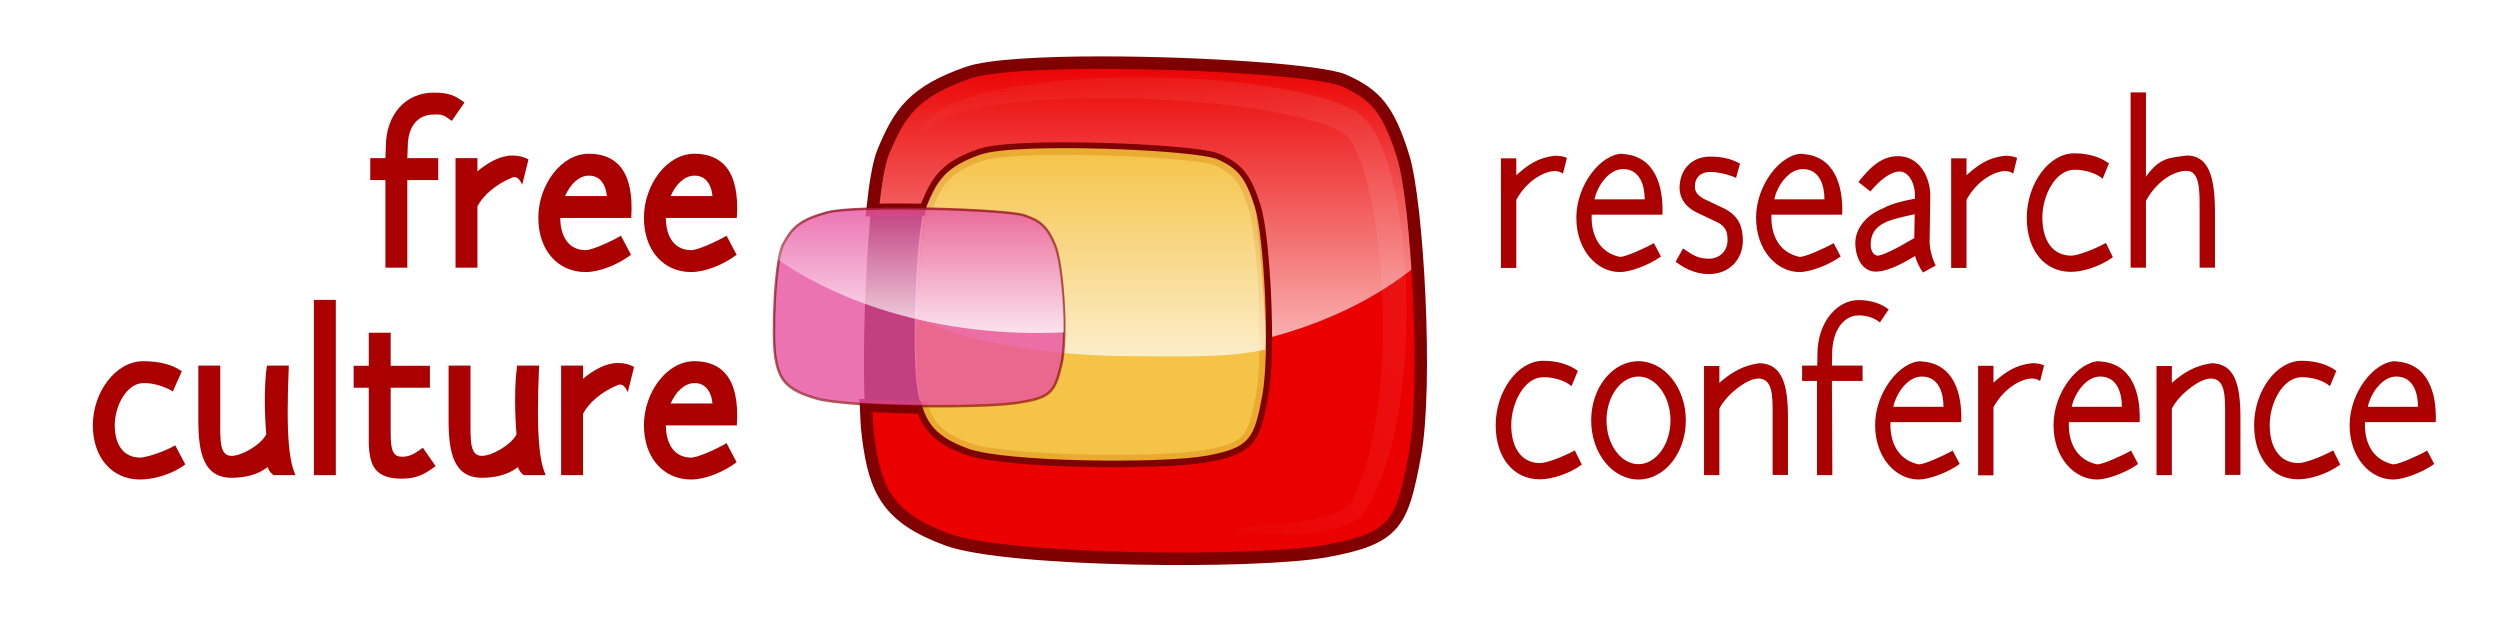
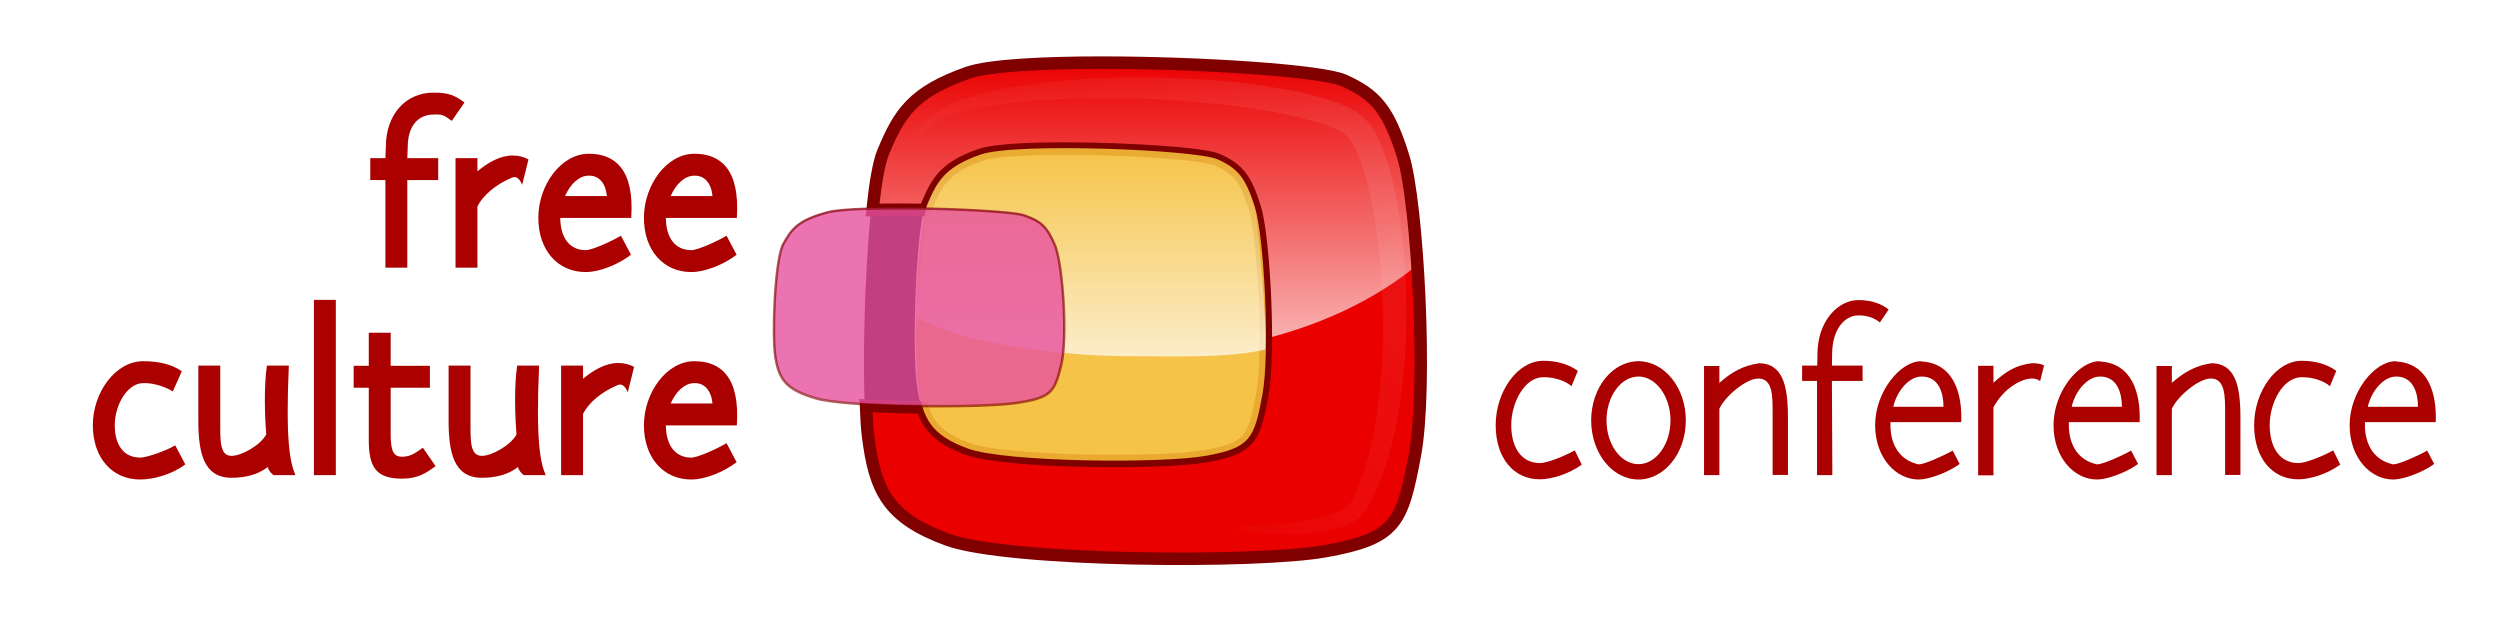
<svg xmlns="http://www.w3.org/2000/svg" viewBox="0 0 1000 250">
  <defs>
    <linearGradient id="g" y2="755.93" gradientUnits="userSpaceOnUse" x2="2815" gradientTransform="translate(-2403.3 233.9)" y1="510.93" x1="3097.1">
      <stop offset="0" stop-color="#fff" />
      <stop offset="1" stop-color="#fff" stop-opacity="0" />
    </linearGradient>
    <linearGradient id="e" y2="651.48" gradientUnits="userSpaceOnUse" x2="2773.9" gradientTransform="translate(-2403.3 233.9)" y1="701.7" x1="2773.9">
      <stop offset="0" stop-color="#fff" />
      <stop offset="1" stop-color="#fff" stop-opacity="0" />
    </linearGradient>
    <linearGradient id="c" y2="627.72" gradientUnits="userSpaceOnUse" x2="2858.2" gradientTransform="translate(-2403.3 233.9)" y1="734.13" x1="2858.2">
      <stop offset="0" stop-color="#fff" />
      <stop offset="1" stop-color="#fff" stop-opacity="0" />
    </linearGradient>
    <linearGradient id="a" y2="592.96" gradientUnits="userSpaceOnUse" x2="2925.9" gradientTransform="translate(-2403.3 233.9)" y1="738.21" x1="2925.9">
      <stop offset="0" stop-color="#fff" />
      <stop offset="1" stop-color="#fff" stop-opacity="0" />
    </linearGradient>
    <filter id="f" color-interpolation-filters="sRGB">
      <feGaussianBlur stdDeviation="1.89" />
    </filter>
    <filter id="d" color-interpolation-filters="sRGB">
      <feGaussianBlur stdDeviation="1.465" />
    </filter>
    <filter id="b" color-interpolation-filters="sRGB">
      <feGaussianBlur stdDeviation="3.153" />
    </filter>
  </defs>
  <path d="M440.17 24.26c-24.088-.01-45.355 1.166-53.594 4.062-21.971 7.724-27.322 16.147-33.812 31.781-6.49 15.634-8.801 91.871-6.031 113.75 2.77 21.88 8.048 32.52 31.78 41.22 23.734 8.698 123.45 9.647 151.41 4.562 27.955-5.085 30.402-10.97 35.532-38.375 5.13-27.405 1.102-101.18-4.72-119.62-5.82-18.45-10.754-24.526-23.75-30.281-8.652-3.832-56.664-7.086-96.811-7.094zm-14.719 34.344c25.286.01 55.519 2.055 60.969 4.469 8.185 3.624 11.271 7.442 14.937 19.062 3.667 11.62 6.231 58.114 3 75.375-3.231 17.26-4.8 20.954-22.406 24.156-17.606 3.202-80.396 2.603-95.344-2.875s-18.255-12.19-20-25.97c-1.744-13.78-.307-61.777 3.781-71.624 4.088-9.847 7.475-15.167 21.312-20.031 5.19-1.824 18.578-2.566 33.75-2.563z" fill="#2b0000" />
  <path d="M440.55 24.61c-24.088 0-45.355 1.166-53.594 4.063-21.971 7.723-27.353 16.147-33.844 31.78-1.72 4.142-3.136 12.615-4.25 23.126 6.431-.163 13.799-.17 21.219-.031.21-.77.429-1.453.656-2 4.088-9.848 7.475-15.166 21.312-20.031 5.19-1.825 18.578-2.535 33.75-2.532 25.287.01 55.52 2.024 60.97 4.438 8.184 3.624 11.301 7.442 14.968 19.062 3.667 11.62 6.2 58.114 2.969 75.375-3.231 17.26-4.769 20.954-22.375 24.156-17.606 3.202-80.427 2.603-95.375-2.875-11.087-4.064-15.762-8.795-18.156-16.594-7.82-.091-15.654-.341-22.562-.75.192 4.986.48 9.291.875 12.406 2.77 21.879 8.017 32.52 31.75 41.219 23.732 8.698 123.45 9.647 151.41 4.562 27.954-5.084 30.401-10.97 35.531-38.375 5.13-27.405 1.103-101.17-4.719-119.62s-10.755-24.526-23.75-30.28c-8.653-3.833-56.634-7.087-96.78-7.095z" opacity=".905" fill="red" />
  <path d="M440.36 826.96c-24.088 0-45.355 1.166-53.594 4.063-21.971 7.723-27.353 16.147-33.844 31.78-1.72 4.142-3.136 12.614-4.25 23.125 6.431-.163 13.8-.169 21.219-.03.21-.77.429-1.453.656-2 4.088-9.848 7.475-15.167 21.312-20.031 5.19-1.825 18.578-2.535 33.75-2.532 25.287.01 55.52 2.024 60.97 4.438 8.184 3.624 11.301 7.442 14.968 19.062 2.54 8.048 4.555 32.824 4.469 53.03 24.027-6.084 44.909-16.33 60.656-29.343-1.273-19.385-3.371-36.55-5.781-44.188-5.822-18.45-10.755-24.526-23.75-30.281-8.653-3.832-56.634-7.086-96.781-7.094z" opacity=".905" fill="url(#a)" transform="translate(0 -802.36)" />
  <path d="M440.69 827.41c-24.088 0-45.355 1.166-53.594 4.063-21.971 7.723-27.353 16.147-33.844 31.78-1.72 4.142-3.136 12.614-4.25 23.125 6.431-.163 13.799-.169 21.219-.03.21-.77.429-1.453.656-2 4.088-9.848 7.475-15.166 21.312-20.031 5.19-1.825 18.578-2.535 33.75-2.532 25.287.01 55.52 2.024 60.97 4.438 8.184 3.624 11.301 7.442 14.968 19.062 3.667 11.62 6.2 58.114 2.969 75.375-3.231 17.26-4.769 20.954-22.375 24.156-17.606 3.202-80.427 2.603-95.375-2.875-11.087-4.064-15.762-8.795-18.156-16.594-7.82-.091-15.654-.342-22.562-.75.192 4.986.48 9.291.875 12.406 2.77 21.879 8.017 32.52 31.75 41.219 23.732 8.698 123.45 9.647 151.41 4.562 27.954-5.084 30.401-10.97 35.531-38.375 5.13-27.405 1.103-101.17-4.719-119.62s-10.755-24.526-23.75-30.28c-8.653-3.833-56.634-7.087-96.78-7.095z" filter="url(#b)" stroke="maroon" stroke-width="5" fill="none" transform="translate(0 -802.36)" />
  <g fill="#a00">
    <path d="M173.44 37.05c-11.13 0-19.105 8.676-19.105 21.735l-.175 4.47h-6.047v8.764h6.047v35.056h8.764V72.019h12.357v-8.764h-12.357l.175-4.47c0-8.238 4.031-12.971 10.341-12.971 4.382-.263 4.82.964 7.274 2.542l5.083-7.362c-3.768-2.717-5.96-3.944-12.357-3.944M205 62.2c-4.908 0-9.816 2.804-14.022 6.31v-5.258h-8.764v43.82h8.764v-24.54c2.191-4.294 7.186-8.763 14.022-11.567 1.84-.701 3.155 1.139 3.856 2.98l2.542-10.167c-1.753-.964-3.856-1.577-6.398-1.577M235.49 61.5c-11.043 0-20.157 12.532-20.157 25.591 0 13.146 7.888 21.735 18.93 21.735 5.521 0 12.971-2.98 18.141-6.923l-4.031-7.625c-3.944 2.366-11.568 5.784-14.11 5.784-6.223 0-10.08-4.645-10.166-12.883h28.395c1.314-19.631-6.661-25.678-17.002-25.678m.263 8.764c3.768 0 6.485 2.892 7.01 8.15h-16.738c2.015-4.644 5.521-8.15 9.465-8.15h.263M277.73 61.5c-11.043 0-20.157 12.532-20.157 25.591 0 13.146 7.888 21.735 18.93 21.735 5.521 0 12.971-2.98 18.141-6.923l-4.031-7.625c-3.944 2.366-11.568 5.784-14.11 5.784-6.223 0-10.08-4.645-10.166-12.883h28.395c1.314-19.631-6.661-25.678-17.002-25.678m.263 8.764c3.768 0 6.485 2.892 7.01 8.15h-16.738c2.015-4.644 5.521-8.15 9.465-8.15h.263" />
  </g>
  <g fill="#a00">
-     <path d="M621.94 62.29c-6.748.789-10.604 3.506-15.425 7.8v-6.748h-6.135v43.82h6.135V79.906c4.382-7.976 11.481-11.481 15.425-11.481 1.14 0 2.279.263 3.243 1.051l1.577-6.31c-1.314-.613-2.892-.876-4.82-.876M648.94 61.5c-8.413 0-18.404 12.27-18.404 25.591 0 12.971 8.238 21.735 17.44 21.735 3.769 0 11.306-2.542 16.389-6.222l-2.804-5.346c-4.207 2.366-11.481 5.52-13.584 5.52-8.239-1.752-11.656-8.763-11.306-16.913h28.308c.438-11.393-2.893-23.575-16.038-24.276V61.5m.262 6.135c6.836 0 8.677 6.66 8.677 12.094h-20.07c1.139-5.521 5.872-12.094 11.306-12.094h.087M684.09 62.64c-7.362 0-12.27 5.083-12.27 12.708.088 4.12 2.542 7.537 6.836 9.64 3.33 1.49 8.238 3.944 8.326 3.944 3.242 1.665 4.031 3.593 4.031 7.187 0 4.206-3.067 7.361-7.45 7.361-5.082 0-7.186-2.103-10.34-4.119l-2.98 5.35c2.454 1.753 6.836 4.908 13.32 4.908 8.327 0 13.585-5.96 13.585-13.497-.088-6.047-2.016-9.99-7.625-12.795l-8.15-3.856c-2.98-1.753-3.418-3.33-3.418-4.908 0-3.68 2.453-5.784 6.134-5.784 3.506 0 7.888 1.227 10.341 2.366l1.578-5.697c-3.944-2.19-7.888-2.804-11.92-2.804M720.84 61.5c-8.413 0-18.404 12.27-18.404 25.591 0 12.971 8.238 21.735 17.44 21.735 3.769 0 11.306-2.542 16.389-6.222l-2.804-5.346c-4.207 2.366-11.481 5.52-13.584 5.52-8.239-1.752-11.656-8.763-11.306-16.913h28.308c.438-11.393-2.893-23.575-16.038-24.276V61.5m.262 6.135c6.836 0 8.677 6.66 8.677 12.094h-20.07c1.139-5.521 5.872-12.094 11.306-12.094h.087M766.06 102.43c.438 1.928 2.016 5.17 3.155 6.573l5.083-2.804c-1.402-2.717-2.366-6.223-2.454-9.378l.263-18.229v-.087c.088-7.45-4.207-16.038-12.883-16.038-7.011 0-11.656 5.083-15.863 10.34l4.82 3.769c3.243-4.031 7.888-7.975 11.656-7.975 3.594 0 6.486 4.732 6.135 10.867-3.505.7-8.764 1.665-12.532 3.768-7.537 2.98-11.306 8.677-11.306 13.847 0 5.785 2.63 11.568 8.238 11.568 5.784 0 14.198-5.433 14.198-5.433l1.49-.79m-.175-16.738l-.175 9.553-5.084 2.892c-.964.613-7.537 4.119-9.552 4.119-1.578 0-2.805-2.016-2.805-4.12 0-4.381 1.578-7.098 5.872-9.202 2.63-1.402 11.744-3.242 11.744-3.242M802.03 62.29c-6.748.789-10.604 3.506-15.425 7.8v-6.748h-6.135v43.82h6.135V79.906c4.382-7.976 11.481-11.481 15.425-11.481 1.14 0 2.279.263 3.243 1.051l1.577-6.31c-1.314-.613-2.892-.876-4.82-.876M828.42 108.74c4.908 0 11.831-2.279 16.739-5.872l-2.804-5.696c-4.207 2.366-11.218 5.083-13.847 5.083-7.45 0-11.568-6.048-11.568-15.25 0-8.851 5.258-19.017 12.708-19.104 3.943-.088 8.764 1.227 11.393 3.593l2.541-6.135c-3.505-2.542-8.15-4.031-13.847-4.031-10.254 0-19.018 12.27-19.018 25.766 0 13.32 7.362 21.647 17.616 21.647h.088M874.68 62.2c-6.66.964-10.867.701-16.301 8.501V36.96h-6.135v70.112h6.135v-26.73c3.944-7.274 10.604-12.007 16.301-12.007 5.258 0 5.17 7.888 5.17 15.074v23.663h6.135v-21.91c0-14.198-2.366-22.962-11.306-22.962" />
-   </g>
+     </g>
  <g fill="#a00">
    <path d="M57.289 144.48c-11.13 0-20.157 12.532-20.157 25.591 0 13.146 7.8 21.735 18.93 21.735 5.433 0 12.883-2.103 18.054-6.047l-4.032-7.625c-3.944 2.367-11.568 4.908-14.022 4.908-6.31 0-10.166-4.733-10.166-12.971 0-8.15 5.083-16.827 11.393-16.827 4.382-.175 9.378 1.753 11.831 3.33l3.593-8.062c-3.768-2.717-9.114-4.032-15.425-4.032M92.654 191.11c4.908 0 10.429-1.052 14.373-4.294.613 1.665 1.402 2.453 2.366 3.242h8.764c-2.19-5.26-3.944-13.67-2.629-43.82h-8.764c-1.227 8.238-.876 20.245-.263 27.52-2.278 4.381-9.99 8.588-13.847 8.588-4.82 0-4.557-5.96-4.557-14.198v-21.91h-8.764v21.91c0 13.146 2.191 22.962 13.321 22.962M125.566 119.95v70.112h8.764V119.95h-8.764M160.83 191.46c6.398 0 9.64-2.279 13.409-4.996l-5.083-7.361c-2.454 1.577-4.47 3.593-8.326 3.593-3.33 0-4.557-2.103-4.557-8.94V155.09h15.688v-8.764h-15.688v-13.234h-8.764v13.234h-6.047v8.764h6.047v20.77c0 10.605 2.541 15.6 13.32 15.6M192.76 191.11c4.908 0 10.429-1.052 14.373-4.294.613 1.665 1.402 2.453 2.366 3.242h8.764c-2.19-5.258-3.944-13.672-2.629-43.82h-8.764c-1.227 8.238-.876 20.245-.263 27.52-2.278 4.381-9.99 8.588-13.847 8.588-4.82 0-4.557-5.96-4.557-14.198v-21.91h-8.764v21.91c0 13.146 2.19 22.962 13.32 22.962M247.24 145.19c-4.908 0-9.816 2.804-14.022 6.31v-5.258h-8.764v43.82h8.764v-24.54c2.191-4.294 7.187-8.763 14.022-11.567 1.84-.701 3.155 1.139 3.856 2.98l2.542-10.167c-1.753-.964-3.856-1.577-6.398-1.577M277.73 144.48c-11.043 0-20.157 12.532-20.157 25.591 0 13.146 7.888 21.735 18.93 21.735 5.521 0 12.971-2.98 18.141-6.923l-4.031-7.625c-3.944 2.366-11.568 5.784-14.11 5.784-6.223 0-10.08-4.645-10.166-12.883h28.395c1.314-19.631-6.661-25.678-17.002-25.678m.263 8.764c3.768 0 6.485 2.892 7.01 8.15h-16.738c2.015-4.644 5.521-8.15 9.465-8.15h.263" />
  </g>
  <g fill="#a00">
    <path d="M615.98 191.72c4.908 0 11.831-2.279 16.739-5.872l-2.804-5.697c-4.207 2.367-11.218 5.084-13.847 5.084-7.45 0-11.568-6.048-11.568-15.25 0-8.851 5.258-19.017 12.708-19.104 3.943-.088 8.764 1.227 11.393 3.593l2.541-6.135c-3.505-2.542-8.15-4.031-13.847-4.031-10.254 0-19.018 12.27-19.018 25.766 0 13.32 7.362 21.647 17.616 21.647h.088M655.4 144.48c-10.429 0-18.93 10.604-18.93 23.663 0 13.146 8.501 23.663 18.93 23.663 10.341 0 18.93-10.517 18.93-23.663 0-13.058-8.589-23.663-18.93-23.663m0 6.135c6.923 0 12.795 7.887 12.795 17.528 0 9.728-5.872 17.528-12.795 17.528-7.011 0-12.795-7.8-12.795-17.528 0-9.64 5.784-17.528 12.795-17.528M703.35 145.27v.088c-6.222.876-10.955 3.68-15.6 7.8v-6.749h-6.135v43.645h6.135V163.5c2.279-4.995 10.692-12.094 15.6-12.094 5.784 0 5.697 7.187 5.697 13.76v24.801h6.134v-23.049c0-13.32-2.366-21.647-11.83-21.647M743.37 120.03c-8.238 0-16.389 8.501-16.389 21.647l-.088 4.557h-6.047v6.135h5.96v37.685h6.135l-.176-37.685h12.27v-6.135h-12.27l.088-4.557c0-9.728 4.82-15.512 10.517-15.512 2.98-.088 6.222.876 8.589 2.805l3.505-5.171c-2.717-2.104-6.485-3.769-12.094-3.769M768.46 144.48c-8.413 0-18.404 12.27-18.404 25.591 0 12.971 8.238 21.735 17.44 21.735 3.769 0 11.306-2.542 16.389-6.222l-2.804-5.346c-4.207 2.366-11.481 5.52-13.584 5.52-8.239-1.752-11.656-8.763-11.306-16.913h28.308c.438-11.393-2.893-23.575-16.038-24.276v-.088m.262 6.135c6.836 0 8.677 6.66 8.677 12.094h-20.07c1.139-5.521 5.872-12.094 11.306-12.094h.087M812.81 145.27c-6.748.789-10.604 3.506-15.425 7.8v-6.748h-6.135v43.82h6.135v-27.256c4.382-7.976 11.481-11.481 15.425-11.481 1.14 0 2.279.263 3.243 1.051l1.577-6.31c-1.314-.613-2.892-.876-4.82-.876M839.82 144.48c-8.413 0-18.404 12.27-18.404 25.591 0 12.971 8.238 21.735 17.44 21.735 3.769 0 11.306-2.542 16.389-6.222l-2.804-5.346c-4.207 2.366-11.481 5.52-13.584 5.52-8.239-1.752-11.656-8.763-11.306-16.913h28.308c.438-11.393-2.893-23.575-16.038-24.276v-.088m.262 6.135c6.836 0 8.677 6.66 8.677 12.094h-20.07c1.139-5.521 5.872-12.094 11.306-12.094h.087M884.34 145.27v.088c-6.222.876-10.955 3.68-15.6 7.8v-6.749h-6.135v43.645h6.135V163.5c2.279-4.995 10.692-12.094 15.6-12.094 5.784 0 5.697 7.187 5.697 13.76v24.801h6.134v-23.049c0-13.32-2.366-21.647-11.83-21.647M919.36 191.72c4.908 0 11.831-2.279 16.739-5.872l-2.804-5.697c-4.207 2.367-11.218 5.084-13.847 5.084-7.45 0-11.568-6.048-11.568-15.25 0-8.851 5.258-19.017 12.708-19.104 3.943-.088 8.764 1.227 11.393 3.593l2.541-6.135c-3.505-2.542-8.15-4.031-13.847-4.031-10.254 0-19.018 12.27-19.018 25.766 0 13.32 7.362 21.647 17.616 21.647h.088M958.26 144.48c-8.413 0-18.404 12.27-18.404 25.591 0 12.971 8.238 21.735 17.44 21.735 3.768 0 11.306-2.542 16.389-6.222l-2.804-5.346c-4.207 2.366-11.481 5.52-13.584 5.52-8.239-1.752-11.656-8.763-11.306-16.913h28.308c.438-11.393-2.893-23.575-16.038-24.276v-.088m.262 6.135c6.836 0 8.677 6.66 8.677 12.094h-20.07c1.139-5.521 5.872-12.094 11.306-12.094h.087" />
  </g>
  <path d="M392.27 61.81c13.838-4.865 86.002-1.953 94.722 1.909 8.185 3.624 11.285 7.447 14.952 19.068 3.666 11.62 6.204 58.092 2.973 75.352-3.232 17.26-4.772 20.958-22.378 24.16-17.606 3.203-80.41 2.616-95.358-2.862s-18.267-12.181-20.012-25.962c-1.745-13.78-.301-61.796 3.787-71.643 4.088-9.848 7.476-15.157 21.314-20.022z" opacity=".9" fill="#f4bd35" />
  <path d="M425.83 861.62c-15.172 0-28.561.738-33.75 2.563-13.838 4.864-17.224 10.153-21.313 20-.745 1.794-3.871 40.96-4.437 44.853 15.672 9.492 52.89 15.79 85.964 15.79 16.988 0 38.644.917 53.763-2.643.979-9.739-3.02-53.002-4.29-57.031-3.667-11.621-6.784-15.438-14.97-19.062-5.45-2.414-35.682-4.464-60.969-4.469z" opacity=".9" fill="url(#c)" transform="translate(0 -802.36)" />
-   <path d="M331.01 84.69c11.483-3.081 71.366-1.237 78.602 1.209 6.792 2.296 9.365 4.717 12.407 12.077 3.043 7.36 5.148 36.793 2.467 47.726-2.682 10.932-3.96 13.274-18.57 15.302-14.61 2.028-66.726 1.657-79.13-1.813-12.404-3.47-15.158-7.716-16.606-16.443-1.448-8.728-.25-39.14 3.143-45.376 3.392-6.237 6.203-9.6 17.687-12.681z" opacity=".8" fill="#e7509f" />
+   <path d="M331.01 84.69c11.483-3.081 71.366-1.237 78.602 1.209 6.792 2.296 9.365 4.717 12.407 12.077 3.043 7.36 5.148 36.793 2.467 47.726-2.682 10.932-3.96 13.274-18.57 15.302-14.61 2.028-66.726 1.657-79.13-1.813-12.404-3.47-15.158-7.716-16.606-16.443-1.448-8.728-.25-39.14 3.143-45.376 3.392-6.237 6.203-9.6 17.687-12.681" opacity=".8" fill="#e7509f" />
  <path d="M331.01 887.3c11.483-3.081 71.366-1.237 78.602 1.209 6.792 2.296 9.365 4.717 12.407 12.077 3.043 7.36 5.148 36.793 2.467 47.726-2.682 10.932-3.96 13.274-18.57 15.303-14.61 2.028-66.726 1.657-79.13-1.813s-15.158-7.716-16.606-16.443c-1.448-8.728-.25-39.14 3.143-45.376 3.392-6.237 6.203-9.6 17.687-12.681z" opacity=".8" filter="url(#d)" stroke="maroon" fill="none" transform="translate(0 -802.36)" />
-   <path d="M358.83 885.43c-12.59 0-23.694.47-28 1.625-11.483 3.081-14.295 6.45-17.688 12.688-.699 1.284-1.304 3.628-1.812 6.562 26.093 18.01 62.974 29.25 103.84 29.25 3.483 0 6.922-.09 10.344-.25.207-13.026-1.503-29.683-3.688-34.969-3.042-7.36-5.614-9.766-12.406-12.062-4.522-1.528-29.61-2.84-50.594-2.843z" opacity=".8" fill="url(#e)" transform="translate(0 -802.36)" />
  <path d="M494.58 1014.1c-.011-.837 7.982-1.731 22.051-2.609 2.4-.32 4.963-.693 7.628-1.218s5.433-1.2 8.214-2.187c2.012-.719 3.98-1.537 5.646-2.692 1.237-.904 2.332-1.847 2.742-2.887 2.565-5.16 4.702-10.979 6.399-17.383s2.952-13.395 3.94-20.776c1.812-13.82 2.39-29.007 1.651-45.058-.613-13.056-1.972-26.613-5.095-40.119-1.02-4.39-2.186-8.709-3.748-12.818a61.999 61.999 0 00-.596-1.51c-1.412-3.258-2.709-6.169-4.585-8.014-.47-.552-1.317-1.079-2.354-1.714-1.378-.802-2.934-1.482-4.592-2.138-4.576-1.801-9.435-3.054-14.365-4.174-14.465-3.267-28.754-4.845-42.274-5.9-18.09-1.403-34.71-1.58-49.219-.96-9.26.405-17.642 1.069-24.962 2.042-7.32.973-13.584 2.243-18.721 3.528-1.939.436-3.66 1.285-5.2 2.16-1.542.875-2.904 1.782-4.09 2.554-3.337 2.435-5.29 3.61-5.608 3.305l-.004-.004-.004-.005c-.287-.333 1.083-2.128 3.96-5.242 1.024-1.019 2.265-2.195 3.833-3.394 1.568-1.2 3.461-2.428 5.88-3.346 5.132-1.907 11.497-3.792 18.97-5.338 7.473-1.546 16.057-2.74 25.457-3.58 14.782-1.338 31.793-1.754 50.3-.764 13.793.73 28.565 2.118 43.785 5.372 5.173 1.098 10.518 2.45 15.848 4.486 1.942.737 3.949 1.62 5.951 2.75a19.752 19.752 0 014.629 3.473c3.219 3.493 5.208 7.452 6.624 11.125.236.58.464 1.161.684 1.744 1.788 4.723 3.077 9.48 4.125 14.14 3.242 14.343 4.543 28.514 4.952 41.971.519 16.58-.46 32.346-2.792 46.67-1.22 7.617-2.828 14.937-4.947 21.688-2.12 6.752-4.747 12.935-7.822 18.412-1.435 2.44-3.375 4.091-5.311 5.18-2.475 1.445-4.97 2.329-7.308 2.957-3.257.881-6.363 1.4-9.274 1.733-2.91.334-5.627.483-8.128.56-14.234-.503-22.259-1.186-22.27-2.022z" opacity=".4" filter="url(#f)" fill-rule="evenodd" fill="url(#g)" transform="translate(0 -802.36)" />
</svg>